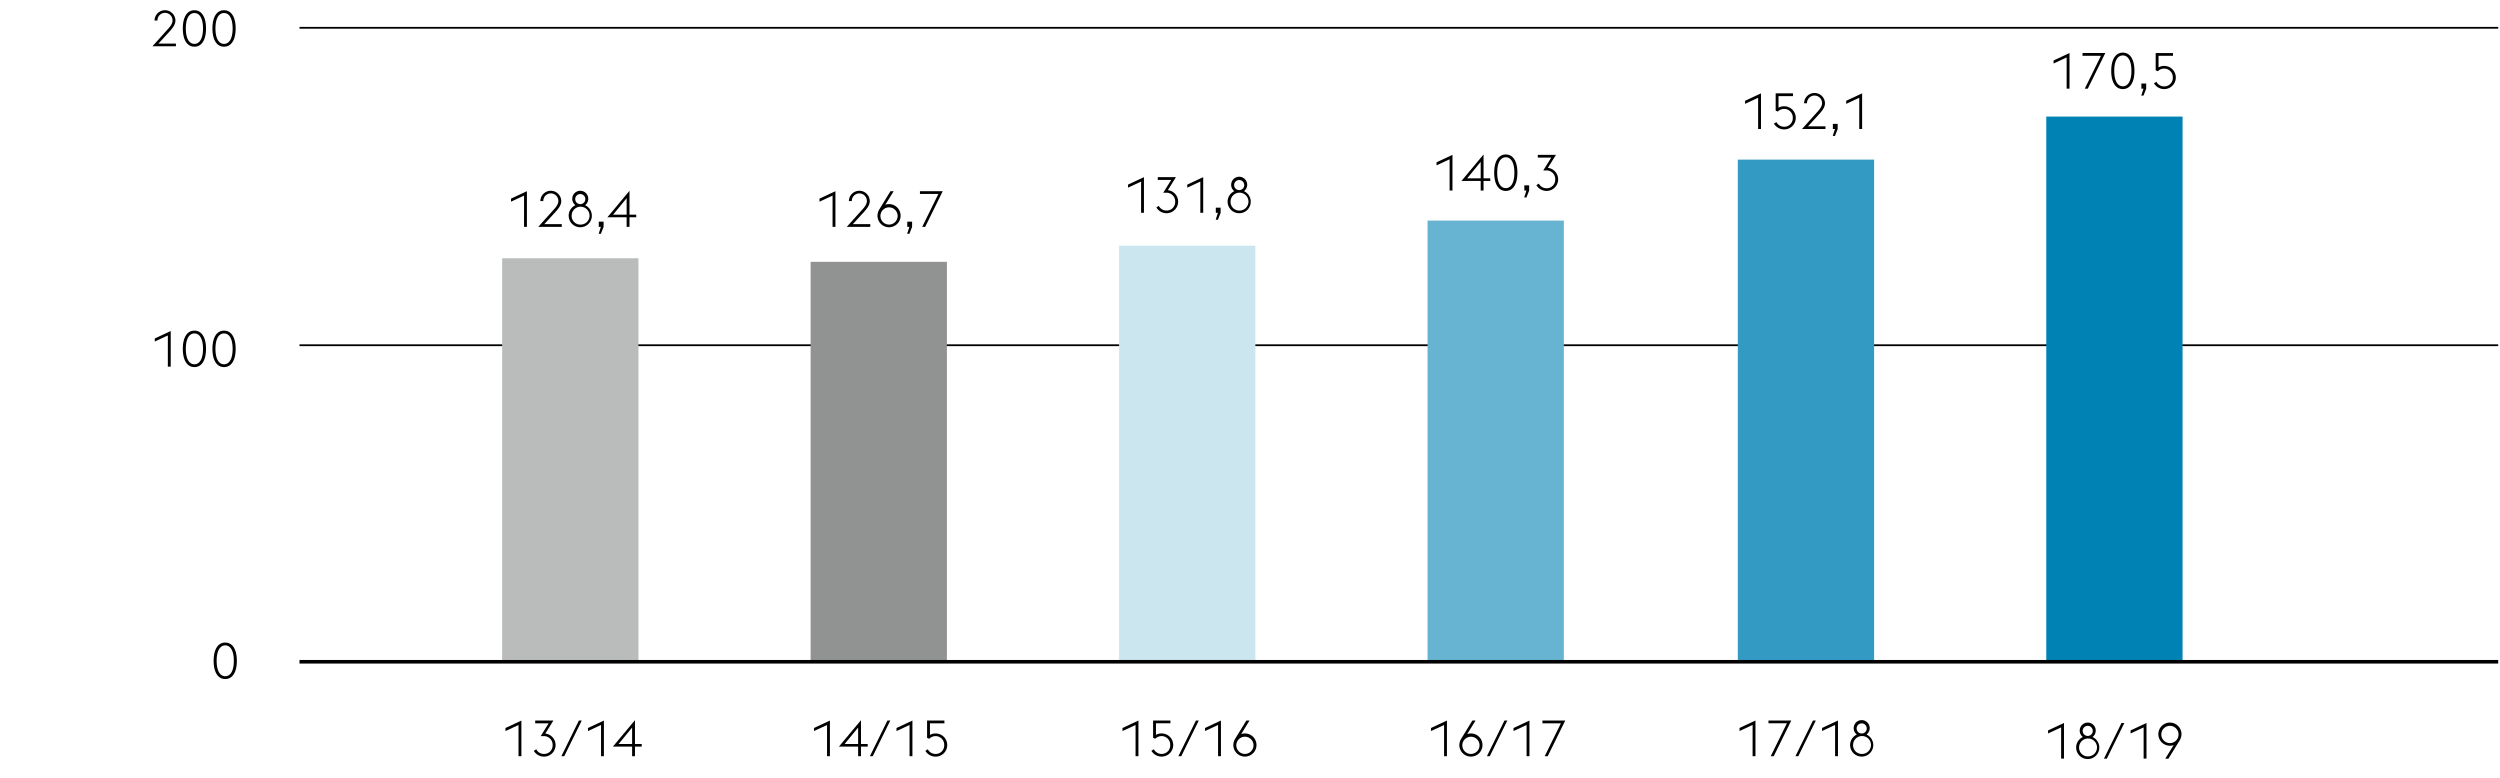
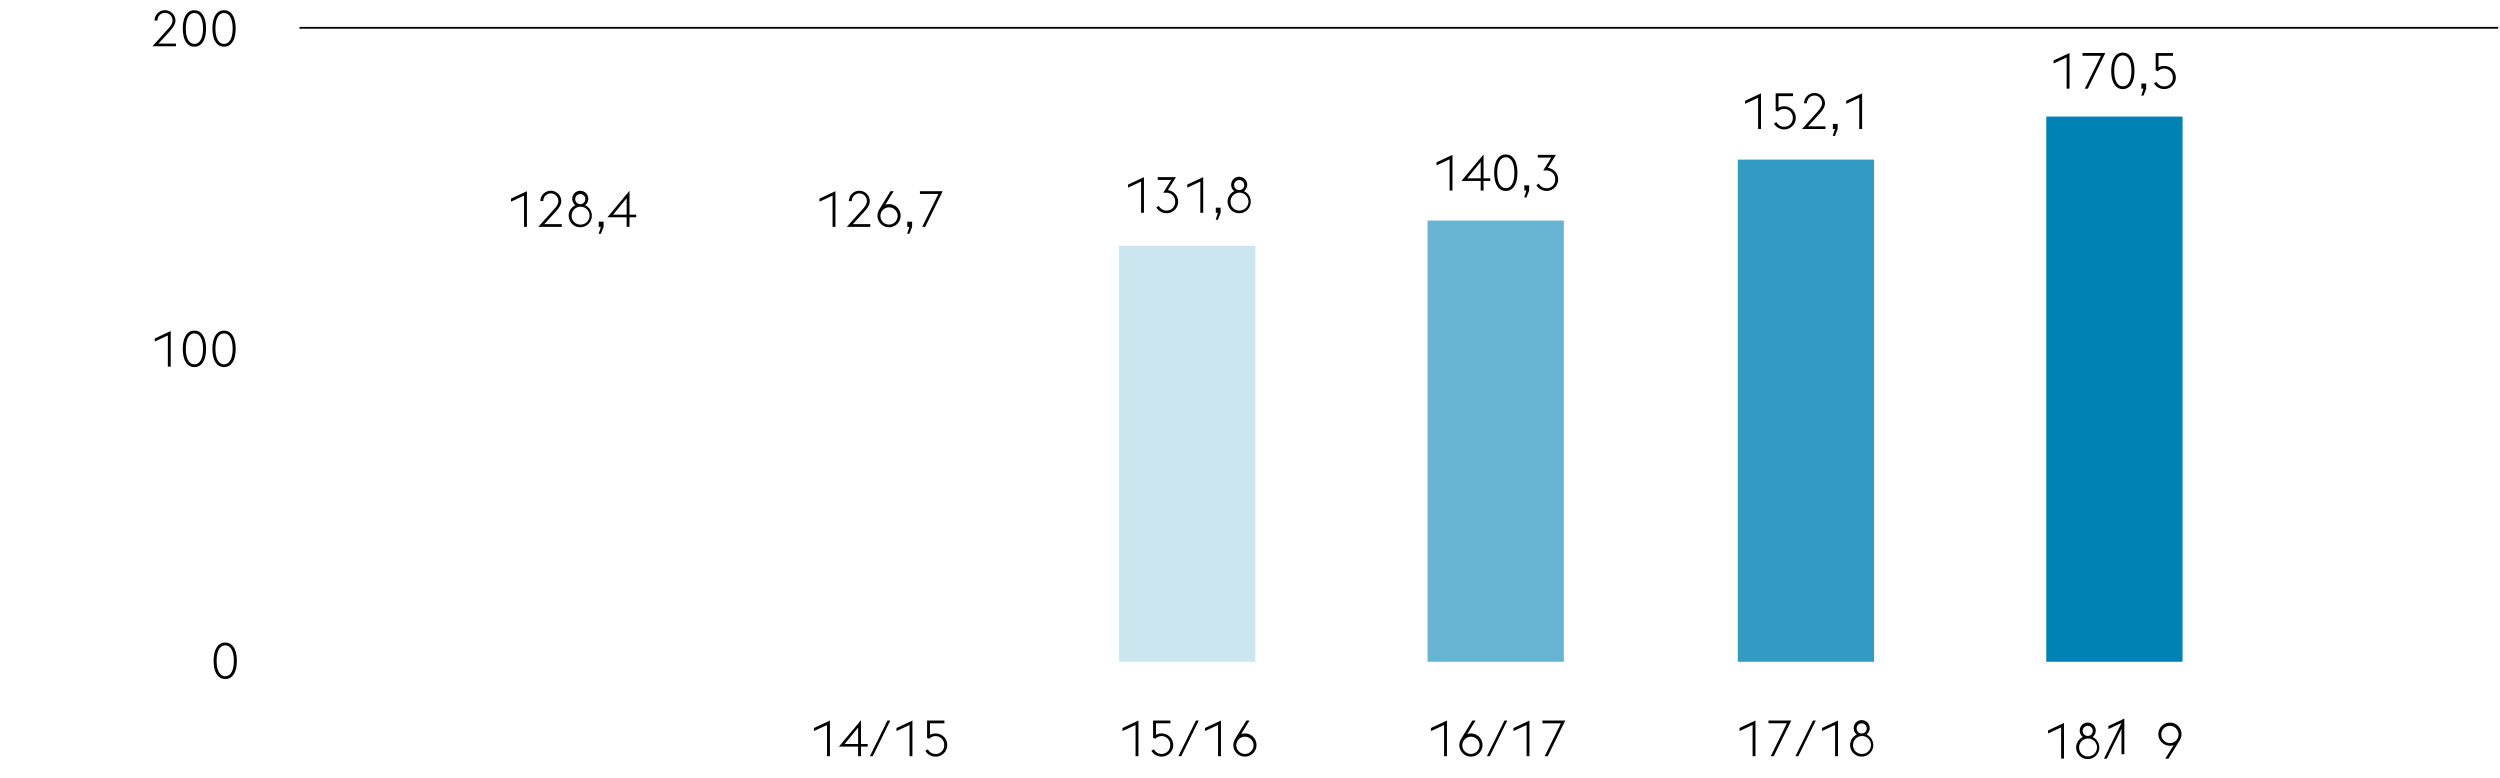
<svg xmlns="http://www.w3.org/2000/svg" width="1394" height="434" viewBox="0 0 1394 434">
-   <path fill="none" stroke="#000" d="M167 192.5h1226" />
  <path d="M98.1 25.809H85l8.9-9.909c1.513-1.651 2.3-3.107 2.3-4.535a4.2 4.2 0 0 0-8.4 0v.084h-1.627a5.825 5.825 0 0 1 11.648-.056c0 2.155-1.259 3.92-3.3 6.188L88.357 24.3H98.1zM101.938 15.869c0-6.524 2.492-10.164 6.467-10.164s6.469 3.64 6.469 10.164-2.493 10.164-6.469 10.164-6.467-3.64-6.467-10.164zm6.467-8.6c-2.911 0-4.787 3-4.787 8.6s1.876 8.6 4.787 8.6 4.788-3 4.788-8.6-1.876-8.597-4.788-8.597zM118.457 15.869c0-6.524 2.492-10.164 6.468-10.164s6.468 3.64 6.468 10.164-2.492 10.164-6.468 10.164-6.468-3.64-6.468-10.164zm6.468-8.6c-2.912 0-4.788 3-4.788 8.6s1.876 8.6 4.788 8.6 4.788-3 4.788-8.6-1.876-8.597-4.788-8.597zM93.593 187.051l-7.28 3.388v-1.708l8.876-4.144v19.88h-1.6zM101.938 194.527c0-6.524 2.492-10.164 6.467-10.164s6.469 3.64 6.469 10.164-2.493 10.164-6.469 10.164-6.467-3.64-6.467-10.164zm6.467-8.6c-2.911 0-4.787 3-4.787 8.6s1.876 8.6 4.787 8.6 4.788-3 4.788-8.6-1.876-8.596-4.788-8.596zM118.457 194.527c0-6.524 2.492-10.164 6.468-10.164s6.468 3.64 6.468 10.164-2.492 10.164-6.468 10.164-6.468-3.64-6.468-10.164zm6.468-8.6c-2.912 0-4.788 3-4.788 8.6s1.876 8.6 4.788 8.6 4.788-3 4.788-8.6-1.876-8.596-4.788-8.596zM119.126 368.464c0-6.524 2.492-10.164 6.468-10.164s6.468 3.64 6.468 10.164-2.492 10.164-6.468 10.164-6.468-3.64-6.468-10.164zm6.468-8.6c-2.912 0-4.788 3-4.788 8.6s1.876 8.6 4.788 8.6 4.788-3 4.788-8.6-1.876-8.596-4.788-8.596z" />
-   <path fill="#babbbb" d="M280 144h76v225h-76z" />
-   <path d="M289.129 404.252l-7.279 3.388v-1.708l8.876-4.144v19.88h-1.6zM297.642 418.672l1.372-.868a4.8 4.8 0 0 0 4.256 2.6 4.738 4.738 0 0 0 4.872-4.872 4.822 4.822 0 0 0-5.013-5.068h-1.651l4.452-7.14h-7.5v-1.54h10.136l-4.508 7.252a6.446 6.446 0 0 1-.812 12.852 6.59 6.59 0 0 1-5.604-3.216zM322.785 401.788h1.6l-9.772 19.88h-1.6zM335.134 404.252l-7.28 3.388v-1.708l8.875-4.144v19.88h-1.595zM352.466 416.32h-10.725l12.321-14.756v13.3h3.751v1.456h-3.751v5.348h-1.6zm0-10.64l-7.532 9.184h7.532z" />
-   <path fill="#919292" d="M452 146h76v223h-76z" />
  <path d="M461.161 404.252l-7.28 3.388v-1.708l8.876-4.144v19.88h-1.6zM478.493 416.32h-10.724l12.32-14.756v13.3h3.752v1.456h-3.752v5.348h-1.6zm0-10.64l-7.532 9.184h7.532zM494.817 401.788h1.6l-9.771 19.88h-1.6zM507.165 404.252l-7.28 3.388v-1.708l8.876-4.144v19.88h-1.6zM515.984 418.672l1.372-.868a4.836 4.836 0 0 0 4.256 2.6 4.745 4.745 0 0 0 4.872-4.9 4.8 4.8 0 0 0-5.011-5.04 4.892 4.892 0 0 0-3.332 1.484l-1.2-.532v-9.632h9.66v1.54h-8.064v6.476a6.029 6.029 0 0 1 2.94-.812 6.457 6.457 0 1 1 .112 12.908 6.594 6.594 0 0 1-5.605-3.224z" />
  <path fill="#cce6f0" d="M624 137h76v232h-76z" />
  <g>
    <path d="M633.192 404.234l-7.28 3.389v-1.708l8.876-4.144v19.879h-1.6zM642.012 418.654l1.372-.867a4.835 4.835 0 0 0 4.256 2.6 4.746 4.746 0 0 0 4.872-4.9 4.8 4.8 0 0 0-5.012-5.04 4.892 4.892 0 0 0-3.332 1.485l-1.2-.533v-9.631h9.66v1.54h-8.063v6.467a6.036 6.036 0 0 1 2.939-.812 6.457 6.457 0 1 1 .112 12.909 6.592 6.592 0 0 1-5.604-3.218zM666.849 401.771h1.595l-9.771 19.879h-1.6zM679.2 404.234l-7.28 3.389v-1.708l8.876-4.144v19.879h-1.6zM687.708 415.435a7.017 7.017 0 0 1 1.092-3.613l6.16-10.051h1.792l-4.676 7.56a6.163 6.163 0 0 1 2.072-.365 6.455 6.455 0 1 1-6.44 6.469zm11.256 0a4.8 4.8 0 1 0-4.816 4.956 4.837 4.837 0 0 0 4.816-4.956z" />
  </g>
  <path fill="#66b4d2" d="M796 123h76v246h-76z" />
  <g>
    <path d="M805.22 404.244l-7.281 3.388v-1.708l8.876-4.144v19.88h-1.6zM813.731 415.444a7.023 7.023 0 0 1 1.092-3.612l6.16-10.052h1.792l-4.675 7.56a6.179 6.179 0 0 1 2.072-.364 6.454 6.454 0 1 1-6.441 6.468zm11.256 0a4.8 4.8 0 1 0-4.815 4.956 4.836 4.836 0 0 0 4.815-4.956zM838.876 401.78h1.6l-9.776 19.88h-1.6zM851.224 404.244l-7.281 3.388v-1.708l8.876-4.144v19.88h-1.595zM870.348 403.32h-10.277v-1.54h12.712l-9.771 19.88h-1.681z" />
  </g>
  <path fill="#339bc3" d="M969 89h76v280h-76z" />
  <g>
    <path d="M977.251 404.232l-7.28 3.389v-1.708l8.876-4.144v19.879h-1.6zM996.375 403.309H986.1v-1.54h12.712l-9.772 19.879h-1.681zM1010.907 401.769h1.6l-9.772 19.879h-1.6zM1023.255 404.232l-7.28 3.389v-1.708l8.876-4.144v19.879h-1.6zM1038.066 421.873a6.44 6.44 0 0 1-2.687-12.292 4.442 4.442 0 0 1-1.765-3.584 4.467 4.467 0 1 1 7.141 3.584 6.432 6.432 0 0 1-2.689 12.292zm0-1.484a4.989 4.989 0 1 0-4.788-4.956 4.813 4.813 0 0 0 4.788 4.956zm.113-11.4a2.8 2.8 0 0 0 2.716-3 2.82 2.82 0 1 0-2.968 3z" />
  </g>
  <path fill="none" stroke="#000" d="M167 15.5h1226" />
  <g>
-     <path d="M1149.284 405.6l-7.28 3.388v-1.708l8.876-4.144v19.88h-1.6zM1164.1 423.244a6.44 6.44 0 0 1-2.688-12.292 4.444 4.444 0 0 1-1.764-3.584 4.466 4.466 0 1 1 7.14 3.584 6.432 6.432 0 0 1-2.688 12.292zm0-1.484a4.988 4.988 0 1 0-4.788-4.956 4.813 4.813 0 0 0 4.788 4.956zm.112-11.4a2.8 2.8 0 0 0 2.716-3 2.82 2.82 0 1 0-2.968 3zM1182.94 403.14h1.6l-9.771 19.88h-1.6zM1195.288 405.6l-7.28 3.388v-1.708l8.876-4.144v19.88h-1.6zM1212.032 415.459a6.163 6.163 0 0 1-2.072.365 6.454 6.454 0 1 1 6.439-6.469 7.016 7.016 0 0 1-1.091 3.613l-6.188 10.052h-1.765zm2.716-6.1a4.805 4.805 0 1 0-4.788 4.984 4.791 4.791 0 0 0 4.788-4.988z" />
+     <path d="M1149.284 405.6l-7.28 3.388v-1.708l8.876-4.144v19.88h-1.6zM1164.1 423.244a6.44 6.44 0 0 1-2.688-12.292 4.444 4.444 0 0 1-1.764-3.584 4.466 4.466 0 1 1 7.14 3.584 6.432 6.432 0 0 1-2.688 12.292zm0-1.484a4.988 4.988 0 1 0-4.788-4.956 4.813 4.813 0 0 0 4.788 4.956zm.112-11.4a2.8 2.8 0 0 0 2.716-3 2.82 2.82 0 1 0-2.968 3zM1182.94 403.14h1.6l-9.771 19.88h-1.6zl-7.28 3.388v-1.708l8.876-4.144v19.88h-1.6zM1212.032 415.459a6.163 6.163 0 0 1-2.072.365 6.454 6.454 0 1 1 6.439-6.469 7.016 7.016 0 0 1-1.091 3.613l-6.188 10.052h-1.765zm2.716-6.1a4.805 4.805 0 1 0-4.788 4.984 4.791 4.791 0 0 0 4.788-4.988z" />
  </g>
  <path fill="#0082b4" d="M1141 65h76v304h-76z" />
-   <path fill="none" stroke="#000" stroke-width="2" d="M167 369h1226" />
  <g>
    <path d="M292.21 109.074l-7.28 3.388v-1.708l8.876-4.144v19.88h-1.6zM313.238 126.49h-13.1l8.9-9.912c1.512-1.652 2.3-3.108 2.3-4.536a4.2 4.2 0 0 0-8.4 0v.084h-1.628a5.825 5.825 0 0 1 11.648-.056c0 2.156-1.26 3.92-3.3 6.188l-6.16 6.72h9.744zM323.542 126.714a6.44 6.44 0 0 1-2.688-12.292 4.442 4.442 0 0 1-1.764-3.584 4.466 4.466 0 1 1 7.14 3.584 6.432 6.432 0 0 1-2.688 12.292zm0-1.484a4.988 4.988 0 1 0-4.788-4.956 4.813 4.813 0 0 0 4.788 4.956zm.112-11.4a2.8 2.8 0 0 0 2.716-3 2.82 2.82 0 1 0-2.968 3zM335.05 126.49h-1.176v-2.884h2.688v2.912l-1.512 3.836h-1.233zM349.414 121.142h-10.725l12.321-14.756v13.3h3.752v1.456h-3.752v5.348h-1.6zm0-10.64l-7.532 9.184h7.532zM464.24 109.074l-7.279 3.388v-1.708l8.875-4.144v19.88h-1.6zM485.268 126.49h-13.1l8.9-9.912c1.512-1.652 2.3-3.108 2.3-4.536a4.2 4.2 0 0 0-8.4 0v.084h-1.628a5.825 5.825 0 0 1 11.648-.056c0 2.156-1.26 3.92-3.3 6.188l-6.16 6.72h9.744zM489.272 120.274a7.023 7.023 0 0 1 1.092-3.612l6.16-10.052h1.792l-4.675 7.56a6.179 6.179 0 0 1 2.072-.364 6.454 6.454 0 1 1-6.441 6.468zm11.256 0a4.8 4.8 0 1 0-4.815 4.956 4.836 4.836 0 0 0 4.815-4.956zM507.08 126.49h-1.18v-2.884h2.688v2.912l-1.512 3.836h-1.232zM523.236 108.15H512.96v-1.54h12.712l-9.772 19.88h-1.68z" />
    <g>
      <path d="M636.27 101.25l-7.28 3.388v-1.708l8.875-4.144v19.88h-1.6zM644.781 115.67l1.372-.868a4.8 4.8 0 0 0 4.256 2.6 4.738 4.738 0 0 0 4.872-4.872 4.821 4.821 0 0 0-5.011-5.068h-1.653l4.452-7.14h-7.5v-1.54H655.7s-3.723 5.992-4.508 7.252a6.446 6.446 0 0 1-.812 12.852 6.593 6.593 0 0 1-5.599-3.216zM669.31 101.25l-7.281 3.388v-1.708l8.876-4.144v19.88h-1.6zM679.109 118.666h-1.175v-2.884h2.687v2.912l-1.512 3.836h-1.232zM690.953 118.89a6.44 6.44 0 0 1-2.687-12.292 4.44 4.44 0 0 1-1.765-3.584 4.467 4.467 0 1 1 7.141 3.584 6.432 6.432 0 0 1-2.689 12.292zm0-1.484a4.988 4.988 0 1 0-4.788-4.956 4.813 4.813 0 0 0 4.788 4.956zm.112-11.4a2.8 2.8 0 0 0 2.716-3 2.82 2.82 0 1 0-2.968 3z" />
    </g>
    <g>
      <path d="M808.3 88.822l-7.28 3.388V90.5l8.875-4.144v19.88H808.3zM825.633 100.89h-10.725l12.321-14.756v13.3h3.751v1.456h-3.751v5.348h-1.6zm0-10.64l-7.533 9.184h7.532zM833.165 96.3c0-6.524 2.492-10.164 6.468-10.164S846.1 89.774 846.1 96.3s-2.492 10.164-6.468 10.164-6.467-3.642-6.467-10.164zm6.468-8.6c-2.912 0-4.788 3-4.788 8.6s1.876 8.6 4.788 8.6 4.788-3 4.788-8.6-1.876-8.6-4.788-8.6zM851.141 106.238h-1.176v-2.884h2.687v2.912l-1.511 3.836h-1.233zM856.685 103.242l1.372-.867a4.8 4.8 0 0 0 4.255 2.6 4.74 4.74 0 0 0 4.873-4.873 4.822 4.822 0 0 0-5.012-5.068h-1.652l4.452-7.14h-7.5v-1.54H867.6s-3.723 5.993-4.507 7.252a6.446 6.446 0 0 1-.813 12.852 6.59 6.59 0 0 1-5.595-3.216z" />
    </g>
    <g>
      <path d="M980.332 54.523l-7.279 3.389V56.2l8.875-4.144v19.883h-1.6zM989.151 68.943l1.372-.867a4.838 4.838 0 0 0 4.256 2.6 4.746 4.746 0 0 0 4.872-4.9 4.8 4.8 0 0 0-5.011-5.04 4.888 4.888 0 0 0-3.332 1.485l-1.2-.533V52.06h9.66v1.54H991.7v6.467a6.04 6.04 0 0 1 2.94-.812 6.457 6.457 0 1 1 .112 12.909 6.6 6.6 0 0 1-5.601-3.221zM1017.88 71.939h-13.1l8.905-9.912c1.511-1.652 2.3-3.108 2.3-4.535a4.2 4.2 0 0 0-8.4 0v.084h-1.624a5.826 5.826 0 0 1 11.649-.056c0 2.155-1.261 3.919-3.3 6.188l-6.159 6.719h9.743zM1023.172 71.939H1022v-2.883h2.688v2.911l-1.512 3.836h-1.233zM1036.724 54.523l-7.281 3.389V56.2l8.876-4.144v19.883h-1.6z" />
    </g>
    <g>
      <path d="M1152.361 32.035l-7.279 3.388v-1.708l8.875-4.144v19.88h-1.6zM1171.485 31.111h-10.276v-1.54h12.712l-9.772 19.88h-1.68zM1177.226 39.511c0-6.524 2.492-10.164 6.467-10.164s6.468 3.64 6.468 10.164-2.491 10.164-6.468 10.164-6.467-3.64-6.467-10.164zm6.467-8.6c-2.912 0-4.788 3-4.788 8.6s1.876 8.6 4.788 8.6 4.788-3 4.788-8.6-1.876-8.596-4.788-8.596zM1195.2 49.451h-1.176v-2.884h2.688v2.912l-1.512 3.836h-1.232zM1201.053 46.455l1.372-.868a4.833 4.833 0 0 0 4.256 2.6 4.745 4.745 0 0 0 4.872-4.9 4.8 4.8 0 0 0-5.012-5.04 4.9 4.9 0 0 0-3.332 1.484l-1.2-.532v-9.628h9.66v1.54h-8.069v6.468a6.025 6.025 0 0 1 2.939-.812 6.457 6.457 0 1 1 .112 12.908 6.591 6.591 0 0 1-5.598-3.22z" />
    </g>
  </g>
</svg>